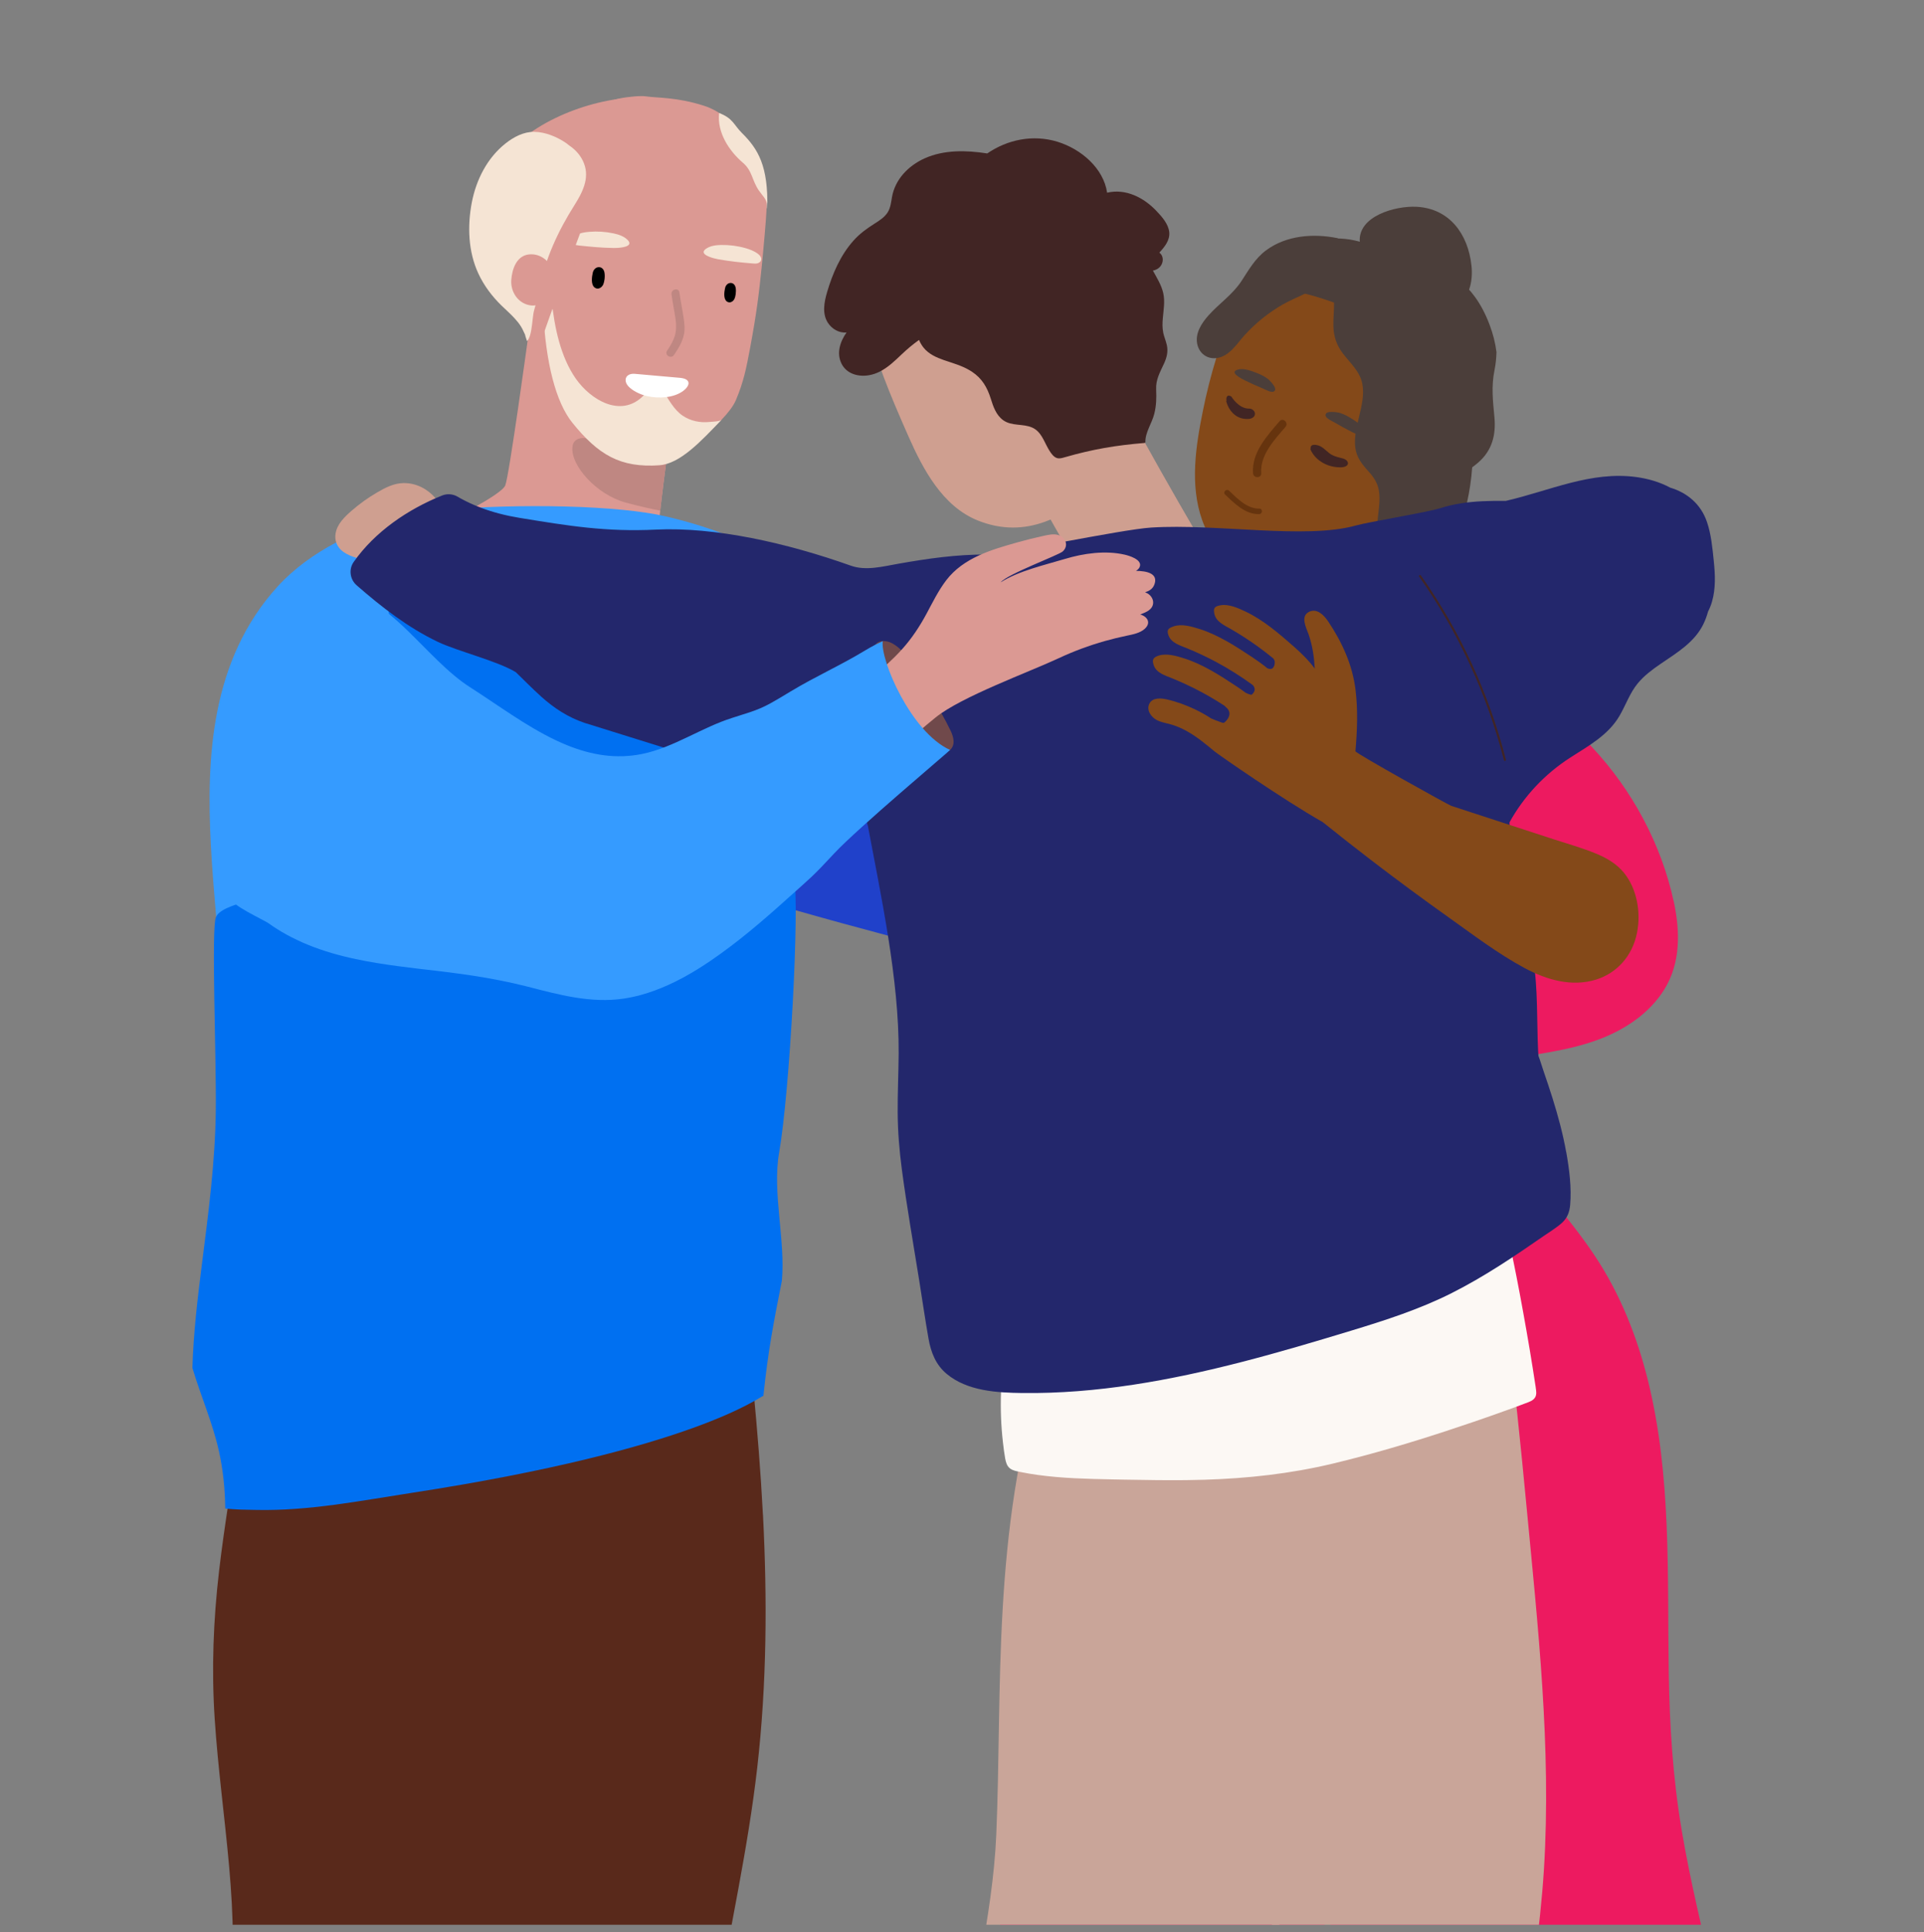
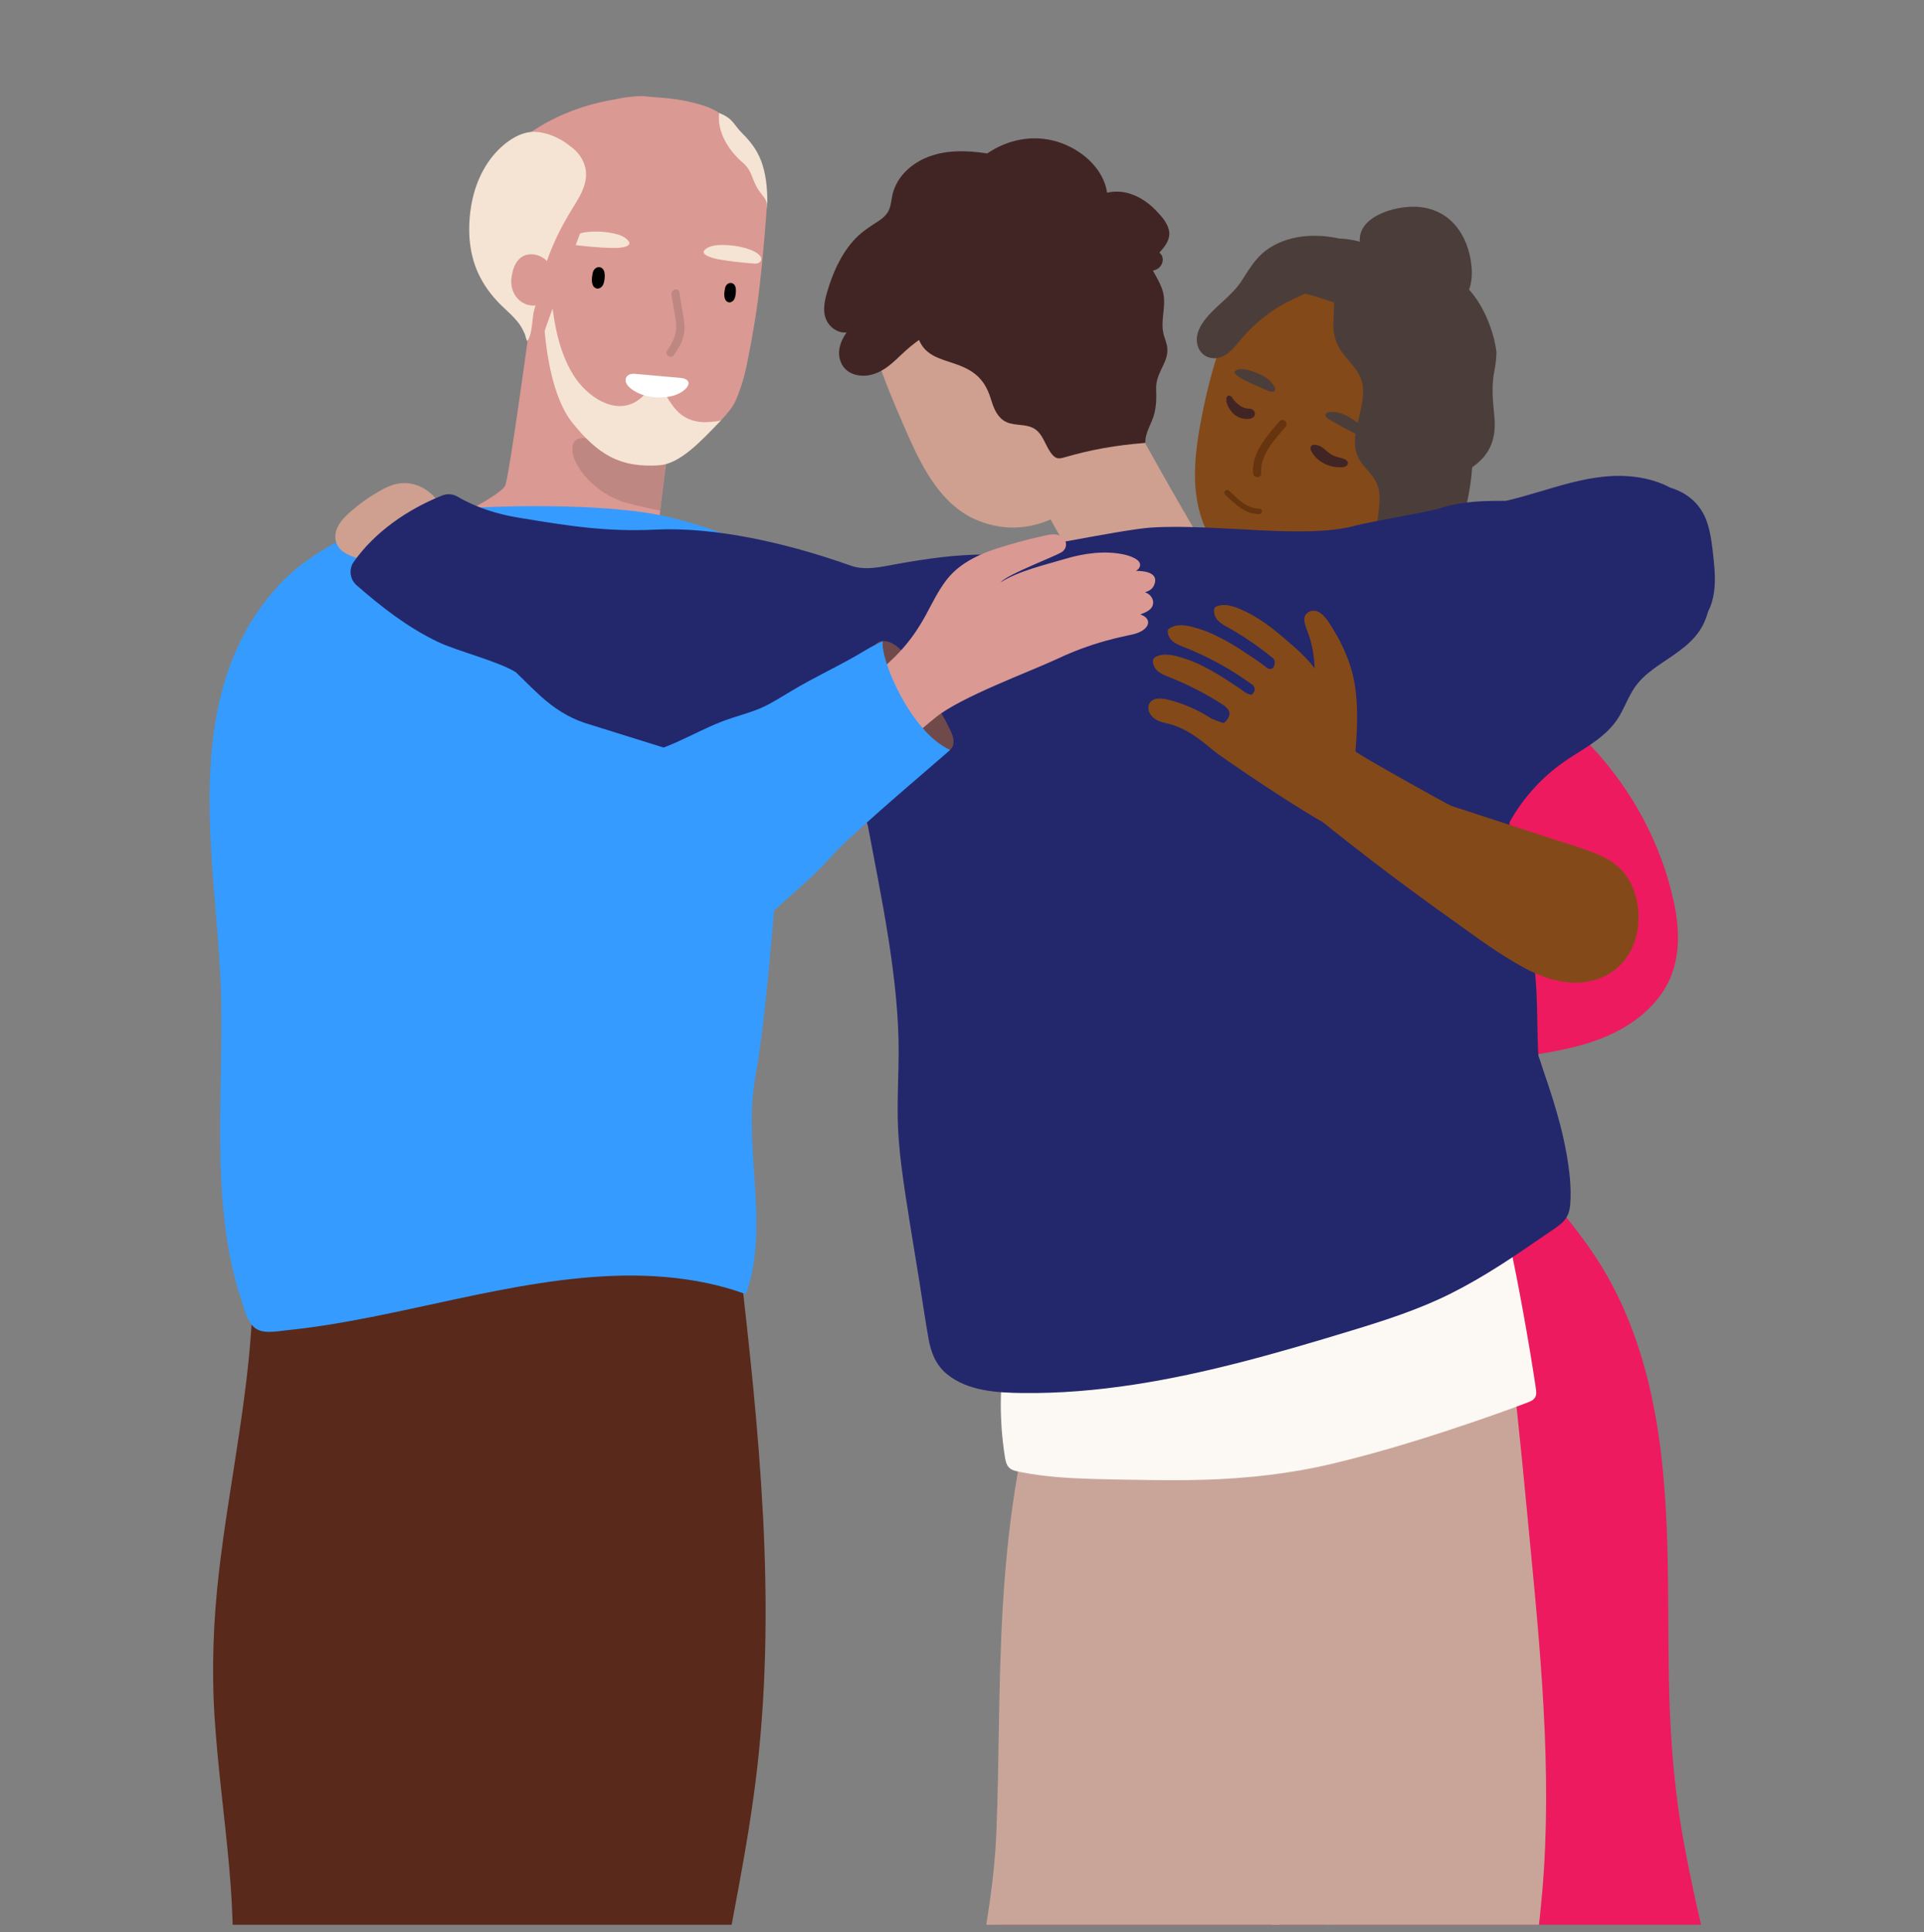
<svg xmlns="http://www.w3.org/2000/svg" width="240" height="241" viewBox="0 0 240 241" fill="none">
  <rect x="0" y="0" width="240" height="241" fill="#808080" stroke="none" />
  <g clip-path="url(#clip0_1882_44074)">
    <g clip-path="url(#clip1_1882_44074)">
      <path d="M93.186 23.244C94.162 23.357 94.926 22.431 94.638 21.491C93.854 18.901 91.957 14.535 87.847 13.201C84.456 12.103 82.076 12.237 80.531 12.014C79.302 11.836 74.161 12.556 76.795 13.18C76.493 13.304 76.243 13.53 76.096 13.822L74.01 17.89C73.637 18.62 73.983 19.509 74.754 19.79C76.593 20.459 79.545 21.539 79.641 21.604C79.754 21.68 89.059 22.767 93.186 23.247V23.244Z" fill="#DB9993" />
      <path d="M64.018 27.109L65.418 40.147C65.418 40.147 65.864 45.316 68.234 47.816C68.662 48.269 69.264 48.894 69.991 49.614C73.268 52.869 79.012 58.079 82.262 58.024C83.125 58.007 87.416 55.074 89.999 52.358C90.828 51.49 91.478 50.643 91.787 49.922C92.776 47.597 93.099 45.882 93.568 43.399C94.383 39.042 94.671 36.631 95.013 33.301C95.064 32.776 95.119 32.248 95.167 31.712C95.249 30.899 95.318 30.07 95.393 29.205C95.486 28.131 95.595 26.835 95.636 25.61C95.636 25.422 95.643 25.24 95.647 25.058C95.667 23.559 95.564 22.232 95.167 21.614C94.424 20.479 91.811 19.062 91.064 17.931C90.841 17.591 89.109 14.864 88.835 14.953C88.835 14.953 77.412 18.692 73.402 19.58C69.381 20.465 64.018 27.106 64.018 27.106V27.109Z" fill="#DB9993" />
      <path d="M90.039 70.78C90.039 70.78 74.237 88.593 73.778 88.4C73.319 88.201 55.533 65.183 55.533 65.183C55.533 65.183 62.537 61.759 63.027 60.542C63.517 59.314 65.805 42.568 65.805 42.568C65.805 42.568 74.291 46.53 74.73 46.585C75.161 46.64 83.641 53.781 83.641 53.781C83.641 53.781 83.546 54.46 83.398 55.5C83.313 56.155 83.203 56.944 83.087 57.801C82.898 59.194 82.7 60.741 82.542 62.089C82.47 62.668 82.405 63.214 82.357 63.687C82.251 64.702 82.261 64.411 82.306 64.572C82.491 65.272 90.046 70.78 90.046 70.78H90.039Z" fill="#DB9993" />
      <path d="M75.401 33.993C75.23 33.057 74.144 33.126 73.942 34.017C73.825 34.535 73.682 35.506 74.192 35.876C74.593 36.165 75.045 35.89 75.237 35.506C75.377 35.225 75.5 34.528 75.401 33.993Z" fill="black" />
      <path d="M91.769 35.901C91.615 35.054 90.629 35.116 90.447 35.922C90.341 36.392 90.211 37.273 90.674 37.606C91.037 37.867 91.448 37.62 91.619 37.27C91.746 37.012 91.855 36.385 91.769 35.901Z" fill="black" />
      <path d="M85.382 40.631C85.286 39.231 84.923 37.859 84.748 36.47C84.666 35.825 83.683 36.062 83.765 36.704C83.895 37.733 84.115 38.745 84.265 39.767C84.512 41.437 84.132 42.397 83.214 43.735C82.844 44.274 83.7 44.816 84.067 44.277C84.851 43.135 85.481 42.058 85.382 40.631Z" fill="#BF8782" />
      <path d="M82.354 63.688C81.21 63.465 79.679 63.132 78.008 62.672C74.463 61.698 71.12 58.076 71.415 55.689C71.558 54.492 72.922 54.533 73.384 54.749C73.846 54.968 78.716 57.743 80.312 57.98C81.909 58.223 83.083 57.798 83.083 57.798C82.895 59.191 82.696 60.738 82.539 62.086C82.467 62.665 82.402 63.211 82.354 63.684V63.688Z" fill="#BF8782" />
      <path d="M87.781 31.363C87.812 31.25 87.915 31.126 88.113 30.996C88.651 30.646 89.319 30.567 89.959 30.553C90.977 30.536 92.001 30.666 92.98 30.944C93.514 31.095 94.045 31.294 94.497 31.617C94.775 31.816 95.045 32.145 94.932 32.471C94.867 32.663 94.679 32.79 94.484 32.841C94.288 32.892 94.083 32.875 93.881 32.858C92.432 32.738 90.987 32.591 89.559 32.33C89.141 32.255 87.637 31.901 87.781 31.356V31.363Z" fill="#F5E4D4" />
      <path d="M78.51 30.313C78.503 30.196 78.424 30.056 78.253 29.891C77.791 29.445 77.15 29.239 76.524 29.106C75.527 28.893 74.499 28.828 73.486 28.914C72.931 28.962 72.376 29.054 71.869 29.284C71.558 29.428 71.232 29.699 71.28 30.039C71.308 30.238 71.469 30.402 71.65 30.488C71.832 30.574 72.037 30.598 72.239 30.622C73.684 30.779 75.13 30.913 76.582 30.93C77.007 30.937 78.548 30.876 78.51 30.313Z" fill="#F5E4D4" />
      <path d="M67.747 38.655C68.066 45.268 69.34 50.179 71.402 52.731C74.635 56.734 77.385 58.37 82.262 58.024C84.82 57.842 87.416 55.074 89.999 52.358C89.797 52.57 88.834 52.591 88.526 52.625C87.345 52.755 86.122 52.508 85.135 51.829C84.057 51.085 83.416 49.837 82.724 48.756C82.454 48.331 81.834 48.441 81.43 48.56C80.868 48.732 80.601 49.013 80.197 49.411C77.43 52.124 73.71 49.895 71.847 47.257C69.915 44.52 69.165 40.805 68.819 37.533C68.532 34.813 68.648 32.072 68.415 29.349C68.405 29.212 68.227 29.201 68.203 29.335C67.775 31.777 67.597 35.605 67.74 38.648L67.747 38.655Z" fill="#F5E4D4" />
      <path d="M78.47 46.733C78.658 46.64 78.908 46.599 79.217 46.627C81.073 46.788 82.929 46.966 84.785 47.12C86.241 47.24 86.111 48.084 85.227 48.75C84.066 49.624 82.186 49.741 80.693 49.398C79.874 49.209 78.912 48.753 78.377 48.173C77.888 47.638 77.932 46.99 78.473 46.729L78.47 46.733Z" fill="white" />
      <path d="M80.4 12.158C74.688 11.97 66.79 14.782 63.088 19.365C59.622 23.656 58.899 29.655 61.296 34.639C62.79 37.739 65.512 40.014 67.071 43.087C67.126 43.193 67.269 43.152 67.304 43.056C70.814 33.068 74.527 23.155 78.435 13.318C78.445 13.294 78.445 13.273 78.441 13.256C78.602 13.256 78.76 13.259 78.921 13.266C79.085 13.273 80.565 12.165 80.4 12.162V12.158Z" fill="#DB9993" />
      <path d="M219.424 275.547C218.876 272.364 218.321 269.18 217.743 266.004C216.578 259.631 215.277 253.289 213.804 246.978C212.352 240.756 210.831 234.541 209.769 228.233C208.674 221.736 208.263 215.195 208.16 208.616C207.968 196.447 208.516 184.098 205.567 172.183C204.207 166.691 202.094 161.375 198.954 156.651C195.642 151.671 191.484 147.263 187.559 142.763C187.227 141.624 186.895 140.489 186.562 139.35C186.408 138.822 186.254 138.294 186.1 137.766C186.768 137.601 187.432 137.429 188.1 137.265C188.258 137.224 188.193 136.98 188.032 137.018C187.364 137.186 186.692 137.354 186.025 137.522C185.925 137.176 185.823 136.833 185.723 136.486C185.679 136.328 185.429 136.394 185.477 136.551C185.576 136.898 185.675 137.241 185.778 137.58C185.723 137.594 185.665 137.608 185.607 137.625C185.418 137.327 185.206 137.035 184.966 136.764C184.857 136.637 184.675 136.819 184.785 136.942C184.994 137.179 185.182 137.429 185.35 137.69C177.445 139.673 169.541 141.652 161.636 143.634C158.615 144.392 155.598 145.147 152.577 145.902C152.45 145.932 152.33 145.967 152.204 145.998C151.002 146.296 162.567 146.598 161.365 146.9C159.166 147.452 156.968 148.001 154.769 148.553C152.943 149.009 151.049 149.373 149.286 150.052C148.868 150.21 148.46 150.398 148.07 150.611C147.172 151.108 146.374 151.77 145.847 152.683C144.994 154.154 144.929 155.945 144.717 157.591C144.333 160.582 143.837 163.556 143.248 166.509C143.224 166.64 143.196 166.77 143.172 166.9C142.974 167.892 142.765 168.876 142.545 169.86C142.535 169.912 142.521 169.963 142.511 170.015C142.234 171.256 141.946 172.498 141.641 173.736C140.86 176.954 139.994 180.147 139.083 183.327C138.096 186.764 137.059 190.183 136.004 193.6C133.569 201.502 131.055 209.388 128.979 217.397C126.928 225.307 125.414 233.299 124.609 241.435C124.181 245.791 123.856 250.161 123.287 254.503C122.712 258.88 121.787 263.157 120.578 267.4C119.403 271.52 118.078 275.605 117.129 279.783C116.187 283.936 115.609 288.169 115.4 292.426C115.348 293.465 115.304 294.515 115.314 295.557C115.314 295.825 115.324 296.096 115.348 296.363C115.393 296.827 115.496 297.283 115.722 297.694C116.496 299.111 118.424 299.8 119.801 300.442C123.164 302.006 126.733 303.079 130.37 303.762C131.959 304.057 133.555 304.283 135.161 304.445C137.37 304.668 139.59 304.77 141.809 304.784C141.898 304.784 141.984 304.784 142.073 304.784C145.83 304.791 149.59 304.544 153.313 304.167C154.05 304.091 154.793 304.012 155.529 303.927C156.687 303.793 157.841 303.649 158.995 303.498C159.05 303.491 159.105 303.464 159.119 303.402C159.249 302.795 159.375 302.184 159.506 301.577C162.119 289.226 163.228 249.619 165.701 237.24C165.962 240.059 166.225 242.879 166.486 245.695C167.126 252.637 166.489 280.801 167.133 287.744C167.294 289.476 167.455 291.215 167.612 292.951C167.739 294.302 167.808 295.701 168.246 296.998C168.287 297.122 168.332 297.238 168.383 297.355C169.27 299.461 171.243 300.243 173.503 300.054C174.89 299.938 176.25 299.574 177.603 299.258C179.23 298.878 180.853 298.483 182.473 298.075C183.22 297.886 211.811 289.253 213.653 288.118C214.842 287.387 216.044 286.66 217.191 285.868C218.082 285.254 218.959 284.544 219.524 283.604C220.938 281.251 219.856 278.03 219.428 275.536L219.424 275.547ZM185.85 137.831C185.894 137.985 185.942 138.143 185.987 138.297C185.915 138.15 185.833 138.002 185.751 137.858C185.785 137.851 185.816 137.841 185.85 137.834V137.831Z" fill="#ED1A60" />
      <path d="M208.791 112.483C207.239 105.273 203.585 98.499 198.547 93.138C198.475 93.062 198.403 92.987 198.331 92.911C197.845 92.403 197.348 91.913 196.838 91.429C197.05 91.244 197.239 91.011 197.389 90.723C197.656 90.225 197.677 89.714 197.458 89.2C197.393 89.049 197.174 89.179 197.239 89.33C197.543 90.05 197.198 90.76 196.643 91.241C196.608 91.21 196.574 91.176 196.54 91.145C196.42 91.031 196.239 91.213 196.358 91.326C196.386 91.35 196.413 91.378 196.441 91.402C196.218 91.563 195.975 91.687 195.732 91.766C194.653 92.112 193.471 91.862 192.362 91.91C190.858 91.975 189.471 92.578 188.296 93.501C188.077 93.673 187.868 93.854 187.663 94.04C187.591 94.105 187.522 94.173 187.454 94.239C185.501 96.122 184.207 98.694 183.217 101.215C183.09 101.531 182.974 101.843 182.861 102.155C181.419 106.069 180.703 110.25 180.727 114.428C180.744 117.841 181.258 121.247 182.268 124.502C182.614 125.623 182.994 126.807 183.518 127.898C183.765 128.415 184.042 128.906 184.364 129.369C185.289 130.69 186.635 131.444 188.228 131.636C189.42 131.78 190.632 131.667 191.827 131.482C191.851 131.482 191.872 131.475 191.892 131.468C192.451 131.382 193.009 131.28 193.557 131.18C195.602 130.81 197.636 130.329 199.581 129.585C202.787 128.357 205.797 126.337 207.626 123.37C209.657 120.077 209.582 116.146 208.794 112.483H208.791Z" fill="#ED1A60" />
      <path d="M181.539 44.801C181.344 42.761 180.83 40.757 179.97 38.905C179.621 38.147 179.21 37.417 178.741 36.72C177.35 34.659 175.504 33.084 173.357 32.045C173.189 31.963 173.018 31.884 172.843 31.808C172.843 31.808 172.843 31.808 172.84 31.808C171.86 31.383 170.823 31.068 169.744 30.862C169.47 30.807 169.196 30.766 168.918 30.728C168.298 30.642 167.682 30.584 167.072 30.553C163.747 30.375 160.616 31.03 157.979 33.355C157.116 34.113 156.277 35.019 155.534 36.003C154.383 37.526 153.448 39.245 152.972 40.932C152.516 42.167 152.095 43.416 151.712 44.675C151.054 46.815 150.503 48.986 150.061 51.181C149.163 55.613 148.4 60.483 149.955 64.86C150.071 65.179 150.194 65.495 150.331 65.8C151.742 68.963 154.349 71.34 157.859 71.96C162.041 72.705 166.607 71.94 170.203 69.642C170.86 69.223 171.48 68.764 172.069 68.259C173.436 67.103 174.628 65.752 175.665 64.294C175.679 64.281 175.689 64.26 175.7 64.246C176.453 63.186 177.128 62.068 177.731 60.926C178.097 60.237 178.44 59.533 178.768 58.816C178.84 58.659 178.912 58.501 178.981 58.34C179.258 57.705 179.522 57.06 179.765 56.405C179.813 56.275 179.861 56.141 179.912 56.007C180.518 54.306 180.991 52.56 181.289 50.79C181.334 50.54 181.371 50.293 181.406 50.042C181.488 49.456 181.549 48.869 181.59 48.279C181.673 47.12 181.659 45.954 181.546 44.801H181.539Z" fill="#844919" />
      <path d="M181.539 44.802C181.529 44.774 181.519 44.743 181.505 44.716C180.759 42.881 179.865 40.946 178.56 39.423C178.436 39.276 178.313 39.139 178.183 39.005C177.44 38.223 176.566 37.575 175.529 37.132C174.169 36.556 172.693 36.326 171.23 36.206C170.391 36.141 169.549 36.11 168.71 36.082C168.275 36.069 167.833 36.055 167.398 36.038C167.199 36.031 166.771 36.072 166.442 36.038C166.388 35.863 166.329 35.688 166.258 35.513C166.189 35.348 165.96 35.486 166.014 35.643C165.809 35.719 165.71 36.082 166.134 36.24C166.162 36.251 166.192 36.257 166.223 36.264C166.35 36.748 166.398 37.238 166.408 37.736C166.429 38.706 166.302 39.694 166.326 40.665C166.357 41.965 166.734 43.066 167.521 44.098C168.439 45.292 169.634 46.328 169.936 47.871C170.203 49.243 169.84 50.653 169.528 51.984C169.237 53.215 168.902 54.505 169.052 55.781C169.199 57.054 169.908 57.915 170.741 58.83C171.347 59.503 171.82 60.213 171.991 61.118C172.155 62.027 172.063 62.96 171.953 63.869C171.909 64.236 171.864 64.607 171.826 64.974C171.731 65.917 171.693 66.86 171.926 67.803C171.963 67.958 172.011 68.109 172.066 68.256C172.392 69.144 173.005 69.889 173.926 70.218C175.224 70.681 176.772 70.318 178.025 69.872C179.296 69.419 180.433 68.681 181.204 67.56C182.053 66.318 182.471 64.799 182.834 63.358C182.889 63.132 182.944 62.905 182.995 62.679C183.32 61.238 183.533 59.774 183.639 58.302C183.975 53.723 183.262 49.065 181.543 44.808L181.539 44.802Z" fill="#4B3E3A" />
      <path d="M153.606 49.463C153.041 49.113 152.918 49.617 152.997 49.977C152.973 50.001 152.952 50.039 152.969 50.09C153.284 51.226 154.099 52.07 155.151 52.227C155.507 52.282 156.028 52.3 156.336 52.039C156.596 51.823 156.613 51.452 156.37 51.198C156.223 51.044 156.031 50.958 155.836 50.962C154.5 50.989 153.606 49.466 153.606 49.466V49.463Z" fill="#412524" />
      <path d="M167.901 57.366C167.703 57.208 167.446 57.157 167.199 57.099C166.658 56.968 166.203 56.831 165.775 56.488C165.312 56.124 164.905 55.627 164.254 55.507C163.637 55.394 163.453 55.62 163.494 55.932C163.459 55.95 163.439 55.987 163.459 56.032C163.918 57.116 165.011 57.973 166.374 58.213C166.836 58.296 167.508 58.358 167.895 58.145C168.223 57.963 168.223 57.623 167.905 57.366H167.901Z" fill="#412524" />
      <path d="M175.918 49.151C175.85 50.52 175.439 51.696 174.942 52.955C174.733 53.483 174.579 54.022 174.678 54.595C174.802 55.312 175.261 55.929 175.593 56.557C176.069 57.455 176.47 58.426 176.538 59.455C176.596 60.367 176.36 61.259 176.12 62.13C175.829 63.19 175.538 64.281 175.648 65.348C176.024 64.899 176.511 64.542 177.161 64.216C178.853 63.376 179.268 61.53 180.696 60.354C181.881 59.376 183.275 58.676 184.429 57.658C186.121 56.169 186.621 54.252 186.415 52.046C186.224 49.964 186.008 48.212 186.429 46.143C186.58 45.395 186.652 44.654 186.672 43.917C186.525 42.765 186.251 41.663 185.799 40.473C183.73 34.982 180.223 33.682 178.367 32.948C176.661 32.276 174.819 32.111 172.997 32.029C173.01 31.987 173.004 31.939 172.956 31.902C167.476 27.443 159.054 30.471 155.242 35.647C155.15 35.771 155.314 35.887 155.427 35.833C155.406 35.915 155.447 36.011 155.554 36.001C158.893 35.685 162.205 36.309 165.363 37.379C168.246 38.357 171.459 39.496 173.486 41.886C175.175 43.879 176.045 46.551 175.918 49.155V49.151Z" fill="#4B3E3A" />
-       <path d="M126.692 108.092C126.527 107.173 126.363 106.178 125.948 105.348C125.63 104.697 125.15 104.141 124.404 103.801C123.517 103.397 122.503 103.304 121.554 103.15C120.633 103.002 119.712 102.855 118.79 102.707C115.742 102.22 112.691 101.726 109.642 101.239C108.755 101.095 107.872 100.954 106.988 100.814C105.063 100.509 103.139 100.196 101.214 99.888C100.566 99.781 99.916 99.678 99.265 99.572C98.909 99.517 98.556 99.459 98.2 99.404C98.166 99.401 98.131 99.394 98.094 99.387C97.59 99.305 97.001 99.184 96.542 99.462C96.45 99.517 96.368 99.589 96.296 99.668C96.011 99.973 95.871 100.416 95.724 100.79C94.35 104.244 93.004 107.708 91.644 111.166C93.295 111.738 94.963 112.27 96.641 112.771C96.84 112.829 97.042 112.891 97.244 112.949C97.535 113.035 97.823 113.117 98.114 113.203C98.491 113.313 98.871 113.419 99.251 113.529C103.073 114.62 106.909 115.666 110.752 116.688C111.567 116.904 112.379 117.124 113.194 117.336C118.328 118.698 123.472 120.029 128.599 121.401C128.113 116.945 127.476 112.507 126.685 108.092H126.692Z" fill="#2041CA" />
      <path d="M190.143 322.635C187.403 323.331 184.677 324.096 181.958 324.888C181.872 324.912 181.783 324.94 181.697 324.964C180.571 325.293 179.447 325.626 178.324 325.962C177.824 324.683 177.427 323.362 177.108 322.024C176.42 319.109 176.101 316.125 175.817 313.147C175.252 307.227 174.878 301.002 171.978 295.665C170.354 292.68 167.95 290.255 165.97 287.522C164.258 285.152 163.028 282.521 162.302 279.691C160.792 273.802 161.288 267.607 161.514 261.604C161.631 258.445 161.71 255.272 161.443 252.12C161.169 248.875 160.463 245.699 159.504 242.595C157.524 236.181 154.572 230.127 152.48 223.754C150.452 217.576 149.664 211.224 149.613 204.738C149.514 191.831 151.853 178.481 148.188 165.893C147.616 166.747 146.849 167.361 145.756 167.025C145.599 166.977 145.688 166.74 145.846 166.784C146.88 167.097 147.589 166.397 148.092 165.557C147.952 165.083 147.805 164.613 147.644 164.143C147.592 163.989 147.825 163.876 147.876 164.034C148.013 164.438 148.144 164.843 148.263 165.251C148.424 164.953 148.561 164.651 148.685 164.387C149.164 163.327 149.531 162.229 150.243 161.293C152.072 158.878 155.069 157.41 157.576 155.829C160.826 153.785 164.08 151.737 167.33 149.686C170.306 147.813 173.279 145.532 176.611 144.325C179.077 143.429 181.923 143.381 183.756 145.542C185.633 147.755 185.838 151.147 186.29 153.884C186.903 157.582 187.444 161.293 187.931 165.011C188.917 172.571 189.684 180.155 190.404 187.742C191.832 202.786 193.53 217.947 192.595 233.073C192.126 240.715 190.828 248.268 190.126 255.89C189.777 259.684 189.578 263.498 189.715 267.312C189.849 271.037 190.328 274.738 190.465 278.463C190.739 285.995 188.376 293.195 188.081 300.679C187.931 304.524 188.225 308.369 188.749 312.18C189.003 314.032 189.311 315.878 189.647 317.72C189.941 319.339 190.239 320.989 190.136 322.638L190.143 322.635Z" fill="#C9A599" />
      <path d="M175.624 150.224C175.563 148.44 175.57 146.444 175.083 144.715C174.707 143.374 173.624 142.979 172.347 143.35C170.679 143.833 169.073 144.804 167.507 145.549C160.521 148.869 153.561 152.415 147.424 157.176C144.567 159.392 142.043 161.92 139.499 164.475C139.461 164.818 139.3 165.165 138.968 165.47C135.406 168.777 133.423 165.556 128.549 166.801C128.539 166.801 130.094 170.632 130.08 170.636C123.696 191.35 125.045 210.644 124.275 228.84C124.049 234.095 123.193 239.247 122.299 244.423C121.401 249.623 120.569 254.888 120.833 260.18C121.343 270.285 125.679 280.037 124.559 290.248C123.932 295.99 121.775 301.516 122.559 307.364C123.288 312.794 125.826 318.148 124.679 323.704C124.665 323.77 124.696 323.845 124.768 323.859C125.861 324.096 126.96 324.277 128.063 324.39C128.152 324.401 128.241 324.408 128.33 324.418C131.231 324.696 134.156 324.555 137.036 323.993C137.091 323.982 137.132 323.921 137.132 323.866C136.985 315.496 141.379 308.07 144.112 300.411C146.92 292.549 148.355 284.3 150.092 276.164C150.972 272.034 151.934 267.918 153.188 263.885C154.407 259.971 153.133 255.738 154.671 251.945C157.784 244.282 162.569 234.428 163.267 226.117C163.993 217.476 164.048 211.419 165.148 202.799C166.185 194.68 168.555 186.812 170.771 178.957C172.881 171.476 174.919 163.899 175.491 156.12C175.638 154.154 175.686 152.186 175.618 150.217L175.624 150.224Z" fill="#C9A599" />
      <path d="M191.568 173.047C191.451 172.269 191.331 171.486 191.205 170.708C190.958 169.147 190.698 167.59 190.424 166.04C189.883 162.956 189.314 159.866 188.677 156.789C188.067 153.822 187.393 150.872 186.625 147.953C186.379 147.023 185.958 146.06 184.954 145.778C184.608 145.679 184.252 145.665 183.896 145.71C183.201 145.796 182.516 146.09 181.906 146.379C179.803 147.38 177.71 148.413 175.604 149.411C175.022 149.689 174.44 149.96 173.854 150.231C168.319 152.779 162.702 155.153 157.017 157.348C155.541 157.917 154.065 158.476 152.578 159.022C148.732 160.435 144.859 161.766 140.954 163.025C140.639 163.131 140.324 163.23 140.006 163.33C139.42 163.515 138.838 163.704 138.256 163.892C138.091 163.947 137.927 163.999 137.762 164.054C135.81 164.692 133.872 165.374 131.981 166.187C131.734 166.293 131.495 166.4 131.252 166.509C130.971 166.636 130.69 166.77 130.412 166.907C130.296 166.962 130.176 167.021 130.063 167.079C129.656 167.285 129.217 167.484 129.029 167.93C129.025 167.94 129.022 167.947 129.015 167.957C128.813 168.475 128.909 169.051 128.666 169.562C128.429 170.06 128.029 170.454 127.566 170.735C126.875 171.154 126.042 171.294 125.285 171.082C125.299 170.897 125.316 170.708 125.337 170.523C125.354 170.358 125.1 170.361 125.08 170.523C125.063 170.68 125.052 170.838 125.035 170.999C124.864 170.934 124.7 170.848 124.539 170.742C124.402 170.65 124.272 170.869 124.412 170.962C124.6 171.089 124.802 171.188 125.011 171.264C124.943 172.052 124.895 172.845 124.868 173.641C124.792 175.726 124.868 177.815 125.107 179.893C125.183 180.555 125.265 181.224 125.381 181.879C125.467 182.346 125.59 182.83 125.981 183.138C126.087 183.221 126.196 183.282 126.316 183.334C126.532 183.43 126.762 183.485 126.994 183.529C127.083 183.55 127.173 183.567 127.262 183.584C128.001 183.735 128.748 183.859 129.498 183.962C132.536 184.377 135.611 184.449 138.673 184.51C139.262 184.521 139.852 184.534 140.444 184.545C140.526 184.545 140.608 184.548 140.694 184.548C143.109 184.593 145.523 184.627 147.941 184.603C148.708 184.596 149.479 184.579 150.246 184.555C155.63 184.39 160.956 183.807 166.213 182.552C167.491 182.246 168.765 181.924 170.039 181.581C174.7 180.336 179.306 178.875 183.865 177.318C185.314 176.824 186.756 176.316 188.194 175.795C188.519 175.675 188.848 175.558 189.174 175.438C189.547 175.301 189.917 175.16 190.287 175.019C190.732 174.855 191.266 174.694 191.509 174.251C191.708 173.884 191.622 173.442 191.564 173.051L191.568 173.047Z" fill="#FCF8F4" />
      <path d="M195.369 143.704C194.965 141.433 194.362 139.204 193.674 137.005C193.321 135.88 192.948 134.765 192.564 133.65C192.225 132.666 191.948 131.616 191.482 130.687C190.622 128.961 188.636 128.804 186.944 128.509C184.649 128.104 182.351 127.71 180.06 127.27C171.528 125.638 162.849 123.316 155.75 118.081C152.52 115.701 150.071 112.659 147.403 109.702C144.862 106.882 141.958 104.42 138.149 103.624C134.07 102.77 130.032 103.727 126.237 105.236C125.158 105.665 124.052 106.09 122.891 106.214C121.727 106.337 120.607 106.083 119.552 105.596C117.747 104.766 116.219 103.435 114.356 102.722C113.479 102.386 112.531 102.176 111.589 102.276C111.195 102.317 110.835 102.437 110.459 102.55C110.397 102.567 110.212 102.609 109.996 102.629C109.681 103.02 109.376 103.418 109.027 103.778C108.965 103.843 108.26 102.622 108.191 102.643C109.89 111.715 112.157 122.125 112.099 131.387C112.082 133.846 111.959 136.305 111.976 138.765C111.99 141.138 112.185 143.495 112.497 145.848C113.113 150.506 113.935 155.14 114.675 159.777C115.055 162.164 115.401 164.555 115.819 166.935C116.12 168.657 116.719 170.208 118.086 171.35C120.655 173.494 124.343 173.699 127.535 173.737C136.806 173.85 145.996 172.163 154.945 169.854C159.5 168.678 164.011 167.34 168.511 165.972C172.813 164.665 177.097 163.289 181.121 161.255C185.125 159.235 188.858 156.724 192.54 154.169C193.314 153.63 194.16 153.133 194.859 152.495C195.509 151.902 195.787 151.147 195.862 150.279C196.047 148.108 195.756 145.837 195.376 143.704H195.369Z" fill="#23276C" />
      <path d="M95.166 188.894C94.618 178.32 93.468 167.789 92.245 157.273C92.091 155.935 91.933 154.594 91.776 153.256C91.769 153.195 91.724 153.123 91.649 153.129C75.624 154.68 59.633 156.618 43.7 158.947C39.731 159.526 35.768 160.137 31.809 160.765C31.816 160.336 31.823 159.904 31.823 159.475C31.823 159.31 31.566 159.31 31.566 159.475C31.566 159.917 31.566 160.36 31.556 160.806C31.09 160.881 30.621 160.95 30.155 161.025C29.994 161.053 30.062 161.296 30.223 161.272C30.665 161.2 31.11 161.135 31.552 161.063C31.343 172.783 28.692 184.271 27.333 195.878C26.613 202.021 26.374 208.161 26.778 214.338C27.182 220.523 28.038 226.666 28.586 232.84C29.131 239.011 29.285 244.67 28.538 250.834C27.781 257.08 26.384 263.223 25.531 269.456C23.812 282.027 25.014 300.833 26.302 313.384C26.381 314.139 26.36 315.075 27.268 315.257C27.891 315.38 28.603 315.295 29.237 315.291C30.032 315.288 30.826 315.274 31.617 315.25C34.604 315.157 37.587 314.921 40.553 314.543C45.17 313.953 49.742 313.017 54.218 311.748C60.883 312.231 67.52 313.12 74.079 314.416C75.525 314.701 76.963 315.01 78.398 315.336C78.49 315.322 78.579 315.312 78.672 315.298C80.682 314.993 82.573 314.331 84.638 314.344C84.676 314.344 84.713 314.348 84.751 314.351C87.053 305.502 87.114 290.125 87.128 281.022C87.135 275.983 87.132 270.941 87.488 265.909C87.858 260.675 88.573 255.471 89.43 250.295C91.098 240.194 93.286 230.682 94.454 220.502C95.656 210.016 95.718 199.435 95.173 188.905L95.166 188.894Z" fill="#59291B" />
      <path d="M152.787 72.478C152.406 71.844 152.023 71.209 151.646 70.575C145.348 59.976 139.378 49.202 133.737 38.277C129.052 40.078 124.531 42.263 120.236 44.808C121.411 47.082 122.596 49.349 123.802 51.61C128.867 61.108 134.193 70.478 139.762 79.716C144.046 77.205 148.899 75.531 152.787 72.478Z" fill="#CF9F90" />
      <path d="M108.849 31.277C110.373 26.993 115.288 22.472 119.939 20.898C123.799 19.591 128.398 19.097 131.765 20.544C132.036 20.925 132.361 21.278 132.741 21.58C134.145 22.709 135.779 23.755 137.125 25.02C137.724 25.689 138.289 26.375 138.82 27.072C139.786 28.766 145.728 41.44 141.064 57.613C139.937 61.152 140.498 57.294 137.522 60.209C133.155 64.486 127.974 67.32 121.98 64.919C117.558 63.149 115.13 58.511 113.318 54.416C108.486 43.491 106.565 37.701 108.849 31.277Z" fill="#CF9F90" />
      <path d="M104.916 82.148C104.782 80.011 103.888 76.262 100.104 72.578C99.213 71.71 98.162 70.846 96.919 70.009C96.1 69.453 95.196 68.912 94.203 68.387C94.121 68.342 94.038 68.301 93.956 68.256C92.751 67.632 91.415 67.035 89.939 66.473C87.901 65.701 85.593 64.998 82.972 64.391C81.531 64.055 79.75 63.794 77.77 63.598C73.304 63.153 67.811 63.039 62.79 63.18C61.807 63.204 60.841 63.245 59.906 63.29C58.255 63.372 56.693 63.482 55.292 63.615C53.128 63.825 51.33 64.092 50.131 64.415C50.059 64.432 49.994 64.449 49.926 64.47C47.23 65.245 44.487 66.294 41.935 67.653C39.188 69.107 36.661 70.921 34.651 73.124C26.284 82.299 25.732 94.524 26.301 105.4C26.455 108.381 26.715 111.344 26.958 114.311C27.266 118.03 27.554 121.751 27.605 125.504C27.691 131.698 27.362 137.917 27.489 144.105C27.612 150.21 28.184 156.322 30.078 162.057C30.41 163.056 30.684 164.332 31.376 165.196C31.462 165.306 31.554 165.412 31.657 165.505C32.654 166.438 34.418 166.053 35.753 165.913C39.284 165.553 42.802 164.956 46.302 164.266C60.111 161.543 74.558 157.142 88.254 160.041C89.774 160.363 91.261 160.778 92.703 161.293C92.781 161.317 92.857 161.347 92.936 161.375C92.994 161.399 93.079 161.351 93.1 161.293C96.062 152.618 92.648 143.312 94.203 134.446C95.374 127.781 95.936 120.513 96.569 113.533C96.593 113.276 96.617 113.015 96.641 112.758C96.837 110.658 97.039 108.59 97.268 106.573C97.433 105.129 97.772 103.723 98.217 102.347C98.47 101.562 98.758 100.79 99.073 100.022C99.135 99.868 99.2 99.717 99.261 99.562C101.601 93.975 105.039 88.706 104.933 82.8C104.933 82.577 104.923 82.357 104.909 82.138L104.916 82.148Z" fill="#359BFF" />
-       <path d="M97.529 159.769C98.005 154.717 96.307 148.742 97.19 143.744C98.509 136.284 99.776 113.042 99.043 109.221C98.29 105.28 98.101 101.256 98.057 97.253C97.961 88.188 98.8 79.122 100.54 70.225C100.557 70.139 100.506 70.067 100.417 70.064C98.286 69.943 96.153 69.981 94.032 70.17C94.115 69.525 94.176 68.877 94.214 68.225C94.224 68.06 93.967 68.06 93.957 68.225C93.919 68.883 93.858 69.539 93.772 70.19C93.043 70.259 92.317 70.345 91.594 70.448C91.433 70.472 91.498 70.719 91.662 70.695C92.354 70.595 93.046 70.513 93.738 70.448C93.69 70.78 93.639 71.11 93.58 71.439C93.539 71.357 93.416 71.322 93.358 71.422C90.145 77.109 84.518 81.311 78.117 82.645C74.586 83.382 73.606 81.259 70.127 80.326C66.753 79.421 60.438 79.757 58.228 76.954C56.917 75.287 56.074 73.284 55.304 71.326C54.509 69.309 53.845 67.24 53.3 65.141C53.283 65.076 53.208 65.028 53.142 65.052C50.906 65.793 48.598 66.253 46.245 66.421C46.166 66.428 46.094 66.496 46.121 66.582C47.783 71.847 48.841 77.284 49.272 82.792C49.279 82.895 49.389 82.933 49.461 82.906C49.296 92.414 44.81 101.692 37.611 107.886C35.665 109.557 33.525 110.997 31.233 112.15C30.117 112.709 27.466 113.172 26.935 114.383C26.339 115.734 26.997 131.958 26.918 138.506C26.839 144.945 25.997 151.304 25.185 157.68C24.64 161.964 24.13 166.279 24 170.601C25.024 174.069 26.521 177.424 27.312 181.001C27.832 183.351 28.069 185.738 28.096 188.139C29.394 188.3 30.75 188.293 32.042 188.321C38.522 188.451 44.913 187.182 51.307 186.198C86.802 180.737 94.882 174.086 95.228 174.086C95.803 168.581 96.444 165.209 97.526 159.766L97.529 159.769Z" fill="#0070F1" />
      <path d="M55.472 64.027C55.417 63.886 55.355 63.749 55.294 63.615C55.037 63.08 54.718 62.586 54.335 62.144C53.338 60.988 51.937 60.227 50.324 60.251C49.115 60.268 48.04 60.834 47.019 61.431C45.896 62.086 44.837 62.847 43.858 63.701C42.981 64.469 42.036 65.365 41.854 66.576C41.796 66.956 41.83 67.316 41.94 67.653C42.094 68.129 42.416 68.544 42.865 68.853C43.344 69.186 43.913 69.416 44.498 69.584C45.029 69.738 45.581 69.848 46.091 69.94C46.44 70.006 46.783 70.036 47.115 70.036C48.016 70.036 48.875 69.827 49.755 69.474C51.081 68.946 52.67 68.14 53.824 67.018C54.633 66.233 55.225 65.293 55.355 64.188C55.434 64.188 55.516 64.126 55.478 64.03L55.472 64.027Z" fill="#CF9F90" />
      <path d="M85.802 94.177C87.644 95.422 89.299 96.948 91.247 98.032C95.258 100.262 99.971 99.775 104.306 100.79C105.601 101.092 106.79 101.586 107.927 102.183C109.848 105.915 111.975 114.764 114.568 120.907C115.55 123.24 116.688 125.507 117.595 127.87C118.523 130.288 119.092 132.785 119.417 135.355C119.736 137.879 119.869 140.424 120.133 142.952C120.383 145.346 120.794 147.713 121.38 150.049C121.589 150.875 121.815 151.699 122.061 152.515C123.209 152.34 124.356 152.172 125.507 152.007C131.976 151.074 138.463 150.234 144.898 149.082C151.262 147.943 157.571 146.485 163.852 144.972C173.493 142.654 183.083 140.129 192.738 137.879C191.868 134.254 191.816 130.556 191.751 126.838C191.717 124.903 191.666 122.965 191.446 121.041C191.237 119.196 190.881 117.371 190.481 115.556C189.552 111.362 188.347 106.926 188.295 102.563C190.097 99.302 192.707 96.52 195.899 94.472C198.159 93.021 200.618 91.68 202.016 89.282C202.8 87.941 203.297 86.435 204.297 85.225C205.098 84.254 206.119 83.499 207.15 82.793C209.187 81.4 211.42 80.09 212.516 77.764C212.742 77.284 212.924 76.787 213.064 76.272C213.256 75.898 213.421 75.501 213.544 75.079C214.037 73.412 213.951 71.635 213.773 69.93C213.606 68.318 213.455 66.644 212.927 65.101C212.164 62.861 210.458 61.455 208.345 60.82C207.05 60.124 205.605 59.705 204.149 59.503C198.478 58.714 193.258 61.228 187.837 62.47C186.874 62.459 185.912 62.466 184.949 62.511C183.165 62.597 181.374 62.827 179.668 63.379C178.12 63.88 170.698 65.101 169.137 65.54C162.883 67.299 151.776 65.282 143.604 65.797C139.836 66.034 125.137 69.172 123.058 69.162C119.335 69.141 115.729 69.663 112.074 70.307C110.119 70.65 108.023 71.223 106.132 70.551C98.155 67.714 89.165 65.694 81.815 66.054C75.623 66.356 70.945 65.595 64.78 64.583C63.129 64.312 61.495 63.9 59.93 63.303C59.087 62.981 58.269 62.607 57.478 62.175C57.348 62.103 57.217 62.031 57.091 61.952C56.505 61.605 55.789 61.544 55.156 61.797C50.871 63.519 46.772 66.311 44.121 70.085C43.477 71 43.645 72.259 44.487 72.997C47.6 75.717 50.885 78.272 54.621 80.056C57.012 81.198 62.064 82.446 64.324 83.825C64.331 83.832 64.341 83.835 64.348 83.839C65.403 84.861 66.427 85.907 67.52 86.892C69.116 88.325 70.866 89.468 72.907 90.154" fill="#23276C" />
      <path d="M72.846 20.37C72.493 19.478 71.86 18.724 71.075 18.195C70.935 18.075 70.788 17.962 70.637 17.856C69.507 17.077 68.024 16.456 66.64 16.443C65.318 16.429 64.096 17.077 63.078 17.876C60.78 19.684 59.403 22.414 58.855 25.247C58.29 28.191 58.396 31.384 59.677 34.131C60.369 35.617 61.366 36.944 62.534 38.086C63.085 38.625 63.667 39.129 64.188 39.698C64.479 40.014 64.75 40.343 64.976 40.707C65.041 40.81 65.102 40.919 65.161 41.029C65.185 41.07 65.37 41.461 65.496 41.739C65.5 41.756 65.507 41.773 65.51 41.791C65.483 41.791 65.733 42.528 65.736 42.531C65.746 42.525 65.757 42.514 65.767 42.504C65.835 42.439 65.897 42.356 65.952 42.25C66.243 41.698 66.353 40.648 66.448 39.798C66.503 39.345 66.551 38.947 66.623 38.714C66.815 38.086 66.945 37.441 67.072 36.796C67.072 36.796 67.072 36.795 67.072 36.793C67.133 36.477 67.195 36.158 67.263 35.846C67.298 35.692 67.332 35.544 67.37 35.397C67.507 34.838 67.664 34.279 67.835 33.727C68.007 33.161 68.198 32.598 68.404 32.042C68.589 31.542 68.788 31.044 69 30.557C69.733 28.856 70.62 27.233 71.613 25.659C72.613 24.074 73.589 22.27 72.843 20.373L72.846 20.37Z" fill="#F5E4D4" />
      <path d="M68.904 36.772C69.158 36.168 69.079 35.489 68.791 34.899C69 34.703 69.123 34.412 69.048 34.052C68.754 32.68 67.5 31.613 66.065 31.723C64.452 31.843 63.873 33.534 63.777 34.926C63.671 36.446 64.681 37.928 66.267 38.099C66.466 38.12 66.657 38.109 66.843 38.072C67.462 38.428 68.171 38.62 68.877 38.562C70.004 38.469 70.024 36.713 68.908 36.772H68.904Z" fill="#DB9993" />
      <path d="M124.151 71.025C124.097 70.87 123.85 70.935 123.905 71.093C125.042 74.307 124.973 77.816 123.713 80.982C123.651 81.136 123.898 81.201 123.96 81.05C125.234 77.847 125.299 74.276 124.151 71.025Z" fill="#70494B" />
      <path d="M118.572 91.121C118.219 90.383 117.832 89.666 117.432 88.953C117.096 88.359 116.757 87.773 116.418 87.186C115.661 85.866 114.938 84.511 114.103 83.238C113.63 82.522 113.075 81.726 112.421 81.091C112.072 80.745 111.692 80.45 111.281 80.227C110.606 79.867 109.623 79.791 109.188 80.419C109.133 80.498 109.089 80.587 109.051 80.686C108.948 80.683 108.856 80.81 108.948 80.903C109.733 81.657 109.702 82.721 109.582 83.78C109.517 84.35 109.428 84.916 109.421 85.434C109.407 86.723 109.568 88.04 110.048 89.244C110.465 90.291 111.106 91.258 111.986 91.961C112.311 92.222 112.664 92.438 113.031 92.626C113.729 92.983 114.486 93.227 115.233 93.45C116.188 93.734 117.624 94.307 118.5 93.539H118.504C119.23 92.897 118.932 91.868 118.576 91.124L118.572 91.121Z" fill="#70494B" />
      <path d="M143.978 72.952C144.55 71.522 143.05 71.206 141.707 71.199C141.95 71.045 142.135 70.853 142.197 70.613C142.413 69.769 140.854 69.309 140.3 69.179C137.888 68.624 135.169 69.011 132.864 69.704C130.326 70.465 127.059 71.203 124.829 72.626C125.672 71.591 132.028 69.255 132.563 68.778C133.316 68.102 132.981 67.052 132.052 66.74C131.415 66.528 130.703 66.72 130.073 66.857C129.042 67.08 128.014 67.337 126.997 67.622C123.716 68.541 120.185 69.55 118.027 72.379C117.048 73.666 116.339 75.127 115.575 76.543C114.719 78.138 113.733 79.627 112.52 80.975C110.328 83.41 107.671 85.345 104.965 87.17C105.335 87.667 105.711 88.157 106.016 88.641C106.801 89.886 107.561 91.145 108.369 92.376C108.979 93.306 109.582 94.239 110.198 95.158C111.13 94.359 113.866 91.78 116.712 89.478C119.908 86.895 128.326 83.839 132.063 82.093C133.926 81.222 135.861 80.505 137.837 79.946C138.734 79.692 139.642 79.476 140.556 79.284C141.303 79.126 142.18 78.969 142.776 78.444C143.649 77.668 143.101 76.88 142.231 76.639C142.255 76.629 142.283 76.619 142.31 76.609C142.827 76.399 143.478 76.166 143.738 75.624C143.985 75.113 143.79 74.54 143.375 74.177C143.211 74.033 143.029 73.937 142.837 73.871C143.334 73.717 143.776 73.46 143.981 72.942L143.978 72.952Z" fill="#DB9993" />
      <path d="M118.506 93.542C118.369 93.738 106.916 103.363 104.087 106.408C101.244 109.471 101.224 109.372 98.148 112.14C95.103 114.884 91.97 117.559 88.634 119.83C86.428 121.332 84.089 122.656 81.644 123.548C81.079 123.754 80.507 123.936 79.931 124.097C79.236 124.286 78.53 124.437 77.821 124.543C73.698 125.164 69.722 124.059 65.797 123.051C63.519 122.468 61.224 122.029 58.909 121.675C58.399 121.597 57.889 121.521 57.378 121.453C56.56 121.339 55.738 121.236 54.916 121.137C51.388 120.719 47.847 120.358 44.374 119.617C42.356 119.192 40.356 118.626 38.438 117.844C37.959 117.652 37.486 117.443 37.02 117.216C36.181 116.819 35.363 116.376 34.572 115.875C34.202 115.639 33.835 115.395 33.479 115.138C32.907 114.73 28.636 112.805 28.722 111.948C28.828 110.898 37.133 87.557 40.6 79.935C40.795 79.503 42.624 74.012 42.829 73.59C46.929 74.423 50.193 77.997 53.505 81.307C53.881 81.685 54.261 82.059 54.642 82.426C55.94 83.678 57.265 84.84 58.659 85.729C62.057 87.893 65.567 90.534 69.307 92.314C69.783 92.541 70.266 92.753 70.756 92.952C73.718 94.146 76.832 94.715 80.154 94.023C84.055 93.213 87.548 90.726 91.364 89.526C93.114 88.977 94.049 88.682 94.898 88.315C95.703 87.965 96.432 87.55 97.71 86.785C97.991 86.617 98.302 86.428 98.645 86.223C101.772 84.34 104.847 82.988 107.967 81.095C108.365 80.855 108.765 80.628 109.176 80.416C109.255 80.374 109.331 80.337 109.413 80.299C109.646 80.182 109.879 80.073 110.118 79.97C109.776 82.254 113.622 91.33 118.516 93.535L118.506 93.542Z" fill="#359BFF" />
-       <path d="M187.848 94.746C185.738 86.521 182.135 78.717 177.245 71.778C177.152 71.645 176.93 71.772 177.025 71.909C181.903 78.831 185.495 86.61 187.602 94.815C187.643 94.972 187.889 94.907 187.848 94.746Z" fill="#412524" />
      <path d="M183.547 33.099C183.125 29.198 180.814 26.002 176.697 25.789C174.049 25.652 169.388 26.955 169.618 30.152C169.631 30.378 169.672 30.615 169.741 30.862C169.779 31.006 169.83 31.154 169.888 31.305C169.672 32.543 171.025 33.16 172.066 33.531C173.265 33.956 174.197 34.858 175.091 35.815C175.207 35.942 175.327 36.072 175.443 36.199C176.104 36.919 176.762 37.64 177.509 38.192C177.673 38.312 177.841 38.418 178.009 38.508C178.135 38.573 178.259 38.631 178.385 38.682C178.902 38.888 179.44 38.967 179.971 38.909C180.632 38.844 181.283 38.573 181.875 38.099C182.543 37.564 182.988 36.878 183.256 36.12C183.595 35.174 183.66 34.114 183.55 33.099H183.547Z" fill="#4B3E3A" />
      <path d="M167.034 30.241C167.113 30.066 167.089 29.853 166.921 29.747C166.88 29.72 166.832 29.699 166.774 29.689C163.78 29.095 160.437 29.359 157.917 31.232C156.554 32.244 155.776 33.654 154.865 35.046C153.745 36.755 152.081 37.845 150.742 39.344C149.889 40.301 149.067 41.556 149.341 42.898C149.577 44.043 150.533 44.794 151.707 44.664C151.718 44.664 151.731 44.664 151.742 44.664C153.362 44.458 154.269 42.88 155.269 41.783C156.632 40.287 158.225 39.005 159.975 37.996C160.866 37.482 161.849 37.087 162.784 36.624C163.451 36.288 164.095 35.917 164.664 35.434C165.222 34.957 165.671 34.398 165.934 33.705C166.311 32.707 166.167 31.517 166.965 30.718C167.02 30.663 167.054 30.608 167.072 30.549C167.106 30.443 167.089 30.337 167.037 30.244L167.034 30.241Z" fill="#4B3E3A" />
      <path d="M145.098 41.447C144.978 40.871 144.999 40.281 145.05 39.694C145.139 38.651 145.338 37.602 145.105 36.562C144.879 35.554 144.314 34.662 143.814 33.753C144.201 33.674 144.547 33.496 144.786 33.167C145.167 32.642 145.143 31.898 144.619 31.503C145.28 30.786 145.947 29.97 145.852 28.965C145.749 27.933 144.944 27.03 144.235 26.29C142.684 24.66 140.45 23.484 138.101 24.033C137.663 21 134.875 18.589 131.902 17.677C128.85 16.744 125.675 17.409 123.148 19.138C120.552 18.733 117.774 18.661 115.346 19.748C113.277 20.678 111.661 22.39 111.27 24.557C111.154 25.216 111.096 25.898 110.729 26.485C110.346 27.089 109.715 27.5 109.109 27.881C108.133 28.498 107.239 29.143 106.479 29.994C104.838 31.826 103.852 34.127 103.177 36.418C102.818 37.639 102.523 39.097 103.266 40.25C103.77 41.025 104.65 41.56 105.599 41.464C104.784 42.62 104.307 44.074 104.992 45.398C105.633 46.636 107.082 47.038 108.438 46.791C108.883 46.709 109.298 46.565 109.688 46.376C110.76 45.851 111.64 44.987 112.49 44.181C113.168 43.536 113.883 42.939 114.64 42.397C114.784 42.74 114.969 43.069 115.212 43.368C115.846 44.153 116.781 44.578 117.737 44.911C118.839 45.288 119.956 45.59 120.949 46.18C121.052 46.239 121.151 46.3 121.247 46.365C122.518 47.213 123.144 48.324 123.583 49.706C123.891 50.684 124.237 51.754 125.134 52.406C126.199 53.174 127.607 52.814 128.761 53.328C129.861 53.816 130.213 55.009 130.751 55.946C130.953 56.295 131.196 56.704 131.529 56.961C131.957 57.297 132.375 57.156 132.868 57.016C136.262 56.038 139.204 55.537 142.738 55.249H142.745C142.769 55.249 142.797 55.239 142.821 55.225C142.855 55.205 142.882 55.17 142.879 55.126C142.831 53.977 143.704 52.745 143.978 51.641C144.245 50.591 144.262 49.648 144.218 48.575C144.163 47.353 144.684 46.458 145.187 45.371C145.533 44.623 145.732 43.879 145.557 43.066C145.441 42.517 145.204 42.002 145.091 41.454L145.098 41.447Z" fill="#412524" />
      <path d="M202.598 108.882C201.649 107.708 200.365 106.985 199.063 106.45C197.32 105.736 195.505 105.229 193.724 104.649C189.494 103.27 185.268 101.891 181.038 100.509C180.675 100.389 169.188 94.005 169.078 93.697C169.301 91.145 169.4 88.559 169.089 86.034C168.702 82.902 167.41 80.09 165.664 77.486C165.16 76.739 164.28 75.809 163.283 76.313C162.17 76.876 162.948 78.296 163.232 79.112C163.715 80.498 163.924 81.935 164.006 83.386C163.256 82.374 162.345 81.476 161.393 80.639C159.54 79.009 157.574 77.315 155.331 76.255C154.437 75.833 153.248 75.302 152.231 75.494C151.522 75.627 151.33 75.816 151.478 76.543C151.68 77.545 152.728 77.991 153.522 78.447C154.67 79.109 155.783 79.829 156.858 80.601C157.533 81.088 158.19 81.596 158.834 82.12C158.947 82.275 158.968 82.347 158.988 82.412C159.064 82.652 158.988 83.479 158.423 83.434C158.314 83.427 158.197 83.393 158.081 83.341C157.485 82.848 156.855 82.395 156.211 81.969C154.156 80.608 151.981 79.191 149.615 78.443C148.673 78.145 147.423 77.781 146.44 78.107C145.755 78.337 145.508 78.522 145.751 79.225C146.087 80.189 147.186 80.491 148.032 80.838C149.258 81.338 150.457 81.901 151.628 82.522C153.248 83.383 154.8 84.367 156.279 85.444C156.31 85.489 156.855 86.02 156.153 86.627C156.043 86.724 155.464 86.442 155.385 86.404C155.029 86.137 154.663 85.88 154.293 85.633C152.238 84.271 150.063 82.854 147.697 82.107C146.755 81.808 145.505 81.445 144.522 81.77C143.837 82 143.679 82.282 143.922 82.981C144.258 83.945 145.357 84.247 146.203 84.594C147.429 85.094 148.628 85.657 149.799 86.278C150.81 86.816 151.793 87.403 152.752 88.027C152.803 88.082 152.848 88.144 152.906 88.188C154.043 89.083 152.714 90.174 152.642 90.16C152.474 90.16 152.276 90.061 152.118 90.01C151.772 89.893 151.433 89.759 151.094 89.612C150.443 89.186 149.765 88.805 149.06 88.469C147.943 87.938 146.765 87.506 145.559 87.231C144.83 87.067 143.768 86.967 143.367 87.773C142.974 88.559 143.59 89.43 144.272 89.793C144.813 90.082 145.422 90.174 146.005 90.335C146.734 90.538 147.429 90.84 148.09 91.213C149.313 91.903 150.402 92.802 151.478 93.697C152.009 94.139 159.992 99.686 165.009 102.543C167.058 104.189 169.123 105.812 171.202 107.403C174.335 109.801 177.504 112.14 180.702 114.414C183.788 116.609 186.881 118.966 190.179 120.736C192.953 122.224 196.087 123.12 199.122 122.166C201.649 121.37 203.618 119.281 204.201 116.338C204.714 113.756 204.18 110.844 202.584 108.868L202.598 108.882Z" fill="#844919" />
      <path d="M92.563 16.604C91.484 15.523 91.463 14.779 89.706 14.093C89.422 16.508 90.946 18.826 92.665 20.294C93.868 21.32 93.775 22.486 94.683 23.793C95.09 24.379 95.683 24.887 95.676 25.604C95.676 25.868 95.689 26.009 95.707 26.046C95.854 20.685 94.559 18.59 92.563 16.6V16.604Z" fill="#F5E4D4" />
      <path d="M165.346 51.782C165.346 51.72 165.359 51.655 165.397 51.589C165.579 51.288 166.449 51.377 166.74 51.418C167.315 51.497 167.866 51.771 168.36 52.066C168.99 52.447 169.932 53.016 170.223 53.74C170.682 54.882 169.079 54.104 168.664 53.891C167.914 53.507 167.171 53.105 166.445 52.677C166.185 52.522 165.363 52.193 165.346 51.782Z" fill="#4B3E3A" />
      <path d="M158.934 48.804C158.985 48.77 159.026 48.718 159.054 48.646C159.187 48.321 158.588 47.679 158.383 47.47C157.972 47.058 157.424 46.78 156.889 46.568C156.208 46.293 155.184 45.885 154.434 46.088C153.245 46.41 154.831 47.219 155.252 47.425C156.009 47.796 156.776 48.146 157.557 48.465C157.835 48.578 158.595 49.037 158.934 48.804Z" fill="#4B3E3A" />
      <path d="M157.328 59.002C157.15 56.766 158.996 54.818 160.352 53.243C160.78 52.746 160.051 52.033 159.619 52.53C158.064 54.338 156.105 56.471 156.307 59.03C156.359 59.681 157.379 59.661 157.328 59.002Z" fill="#66340E" />
      <path d="M157.092 63.431C155.581 63.479 154.331 62.168 153.317 61.205C152.999 60.899 152.492 61.369 152.814 61.674C153.978 62.782 155.348 64.175 157.075 64.12C157.516 64.106 157.533 63.417 157.088 63.431H157.092Z" fill="#66340E" />
    </g>
  </g>
  <defs>
    <clipPath id="clip0_1882_44074">
      <rect width="240" height="240.001" fill="white" transform="translate(0 0.055)" />
    </clipPath>
    <clipPath id="clip1_1882_44074">
      <rect width="240" height="240" fill="white" transform="translate(0 0.055)" />
    </clipPath>
  </defs>
</svg>